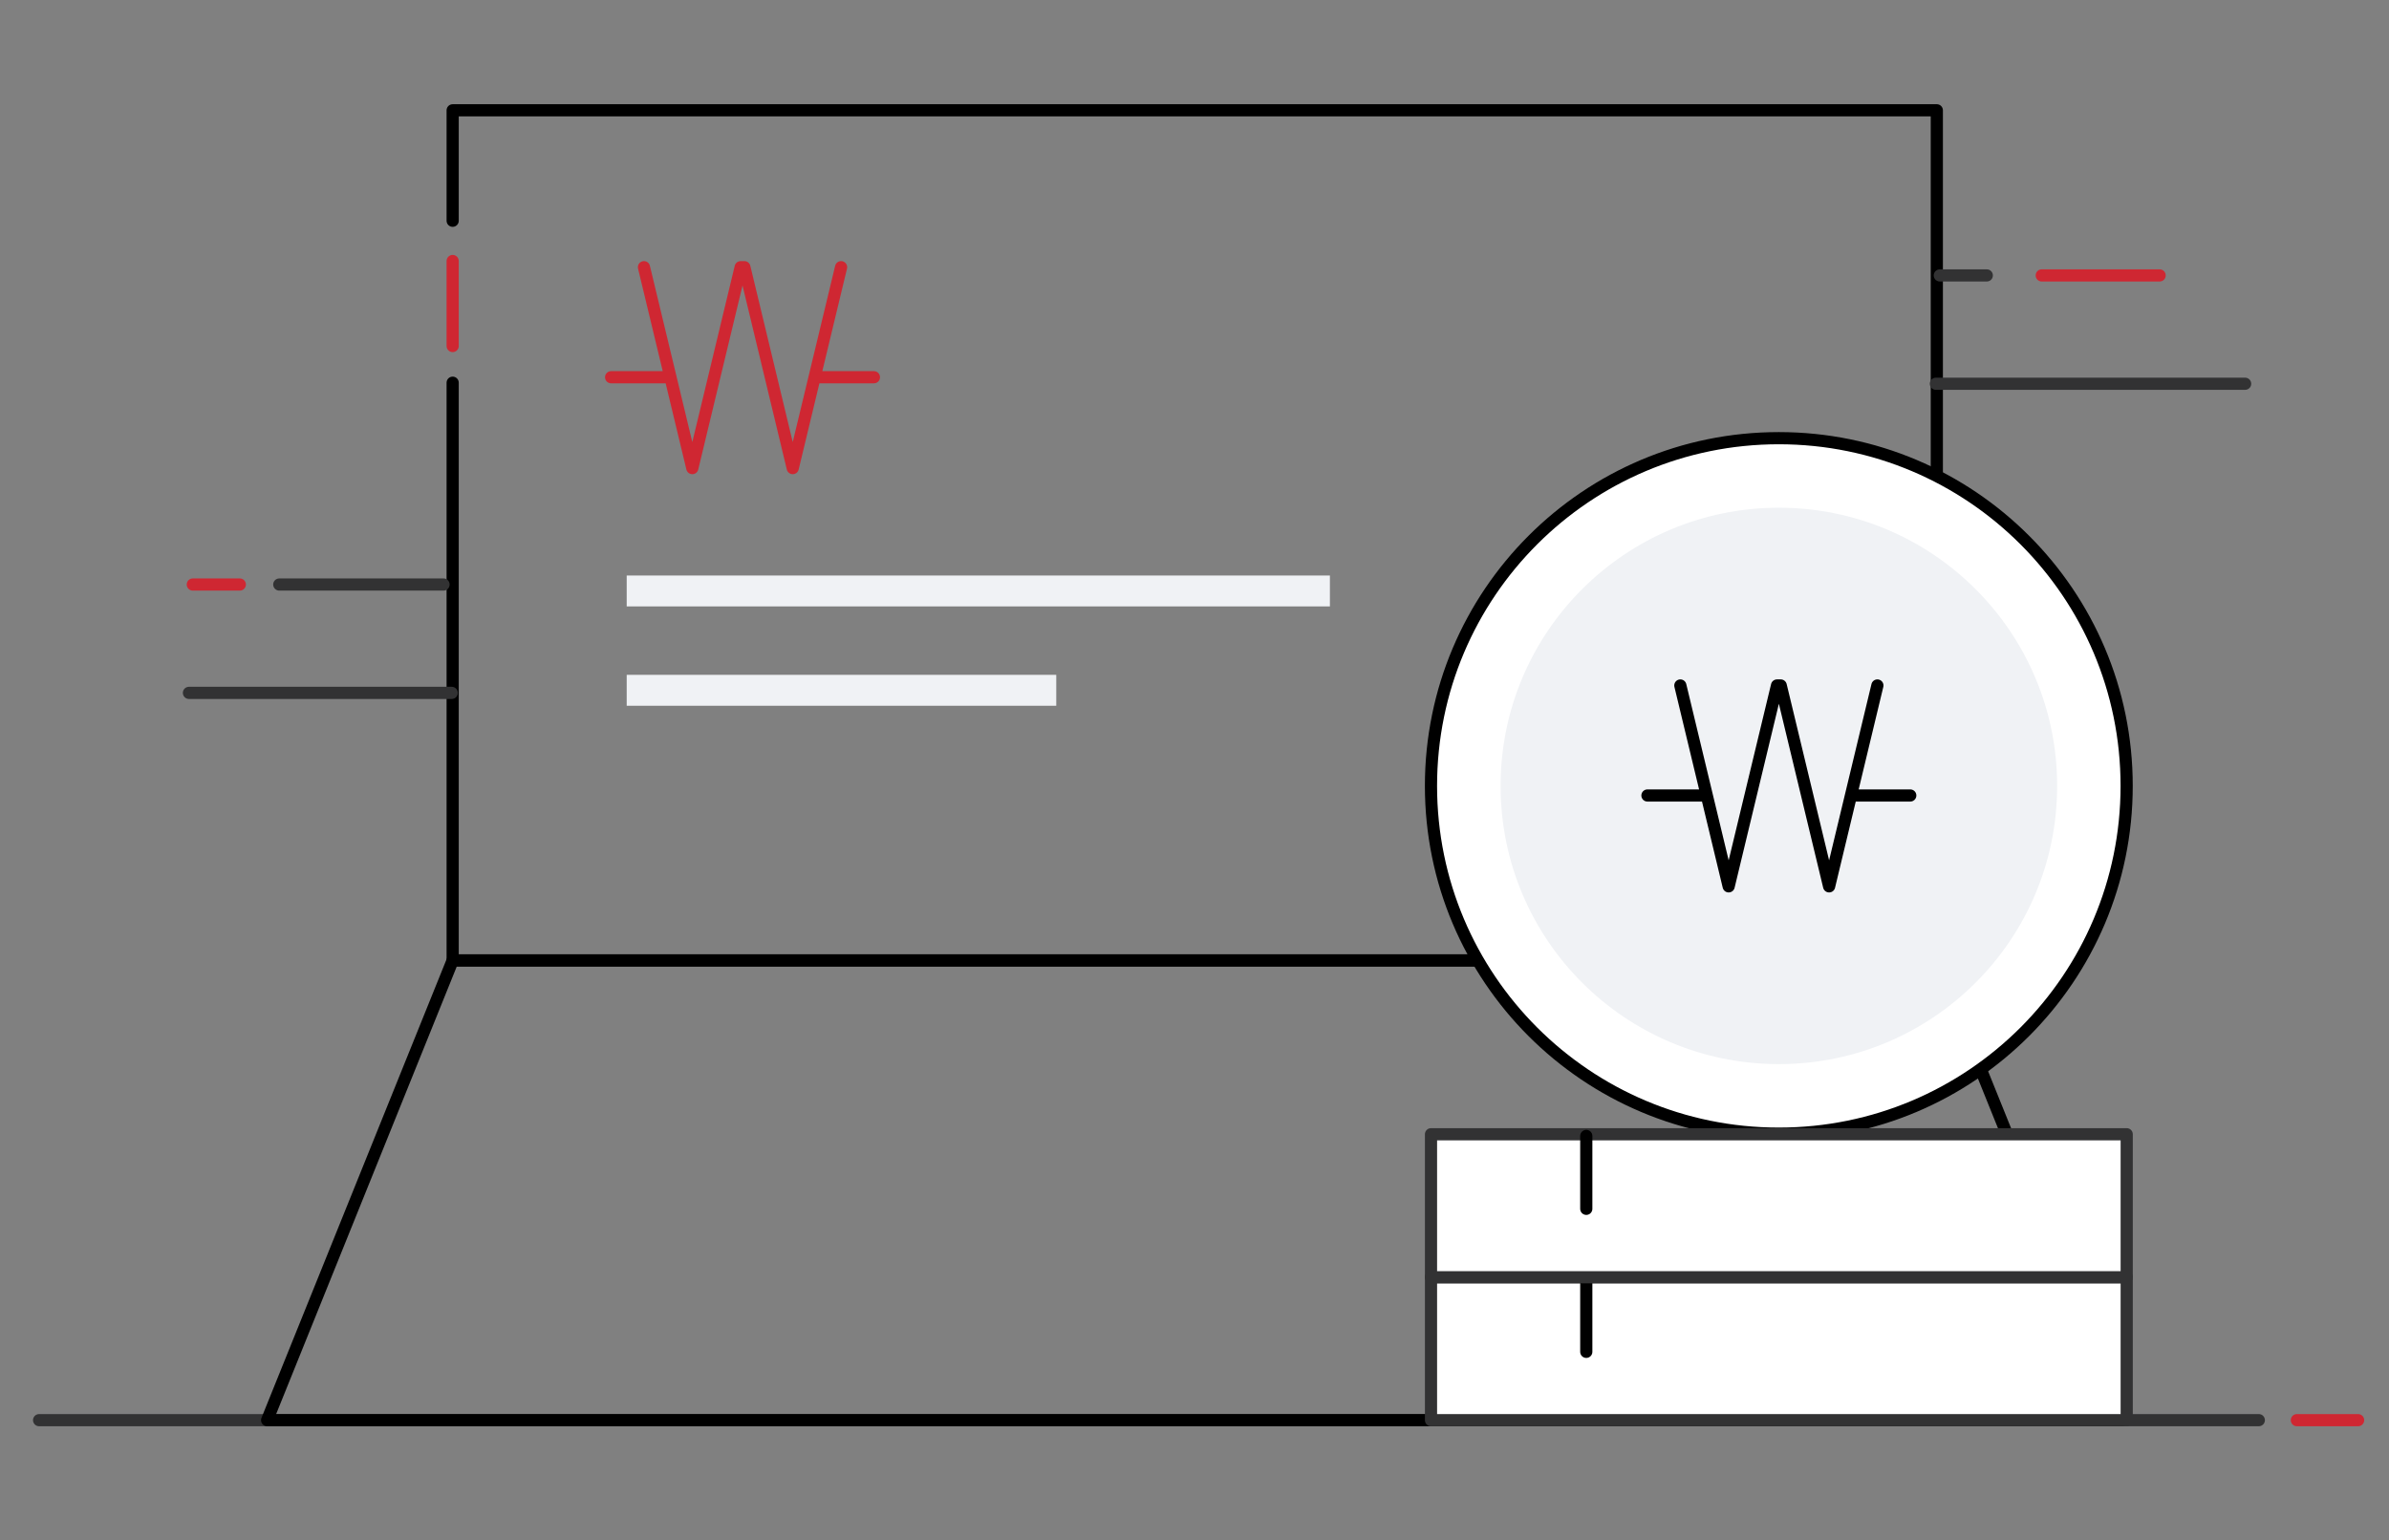
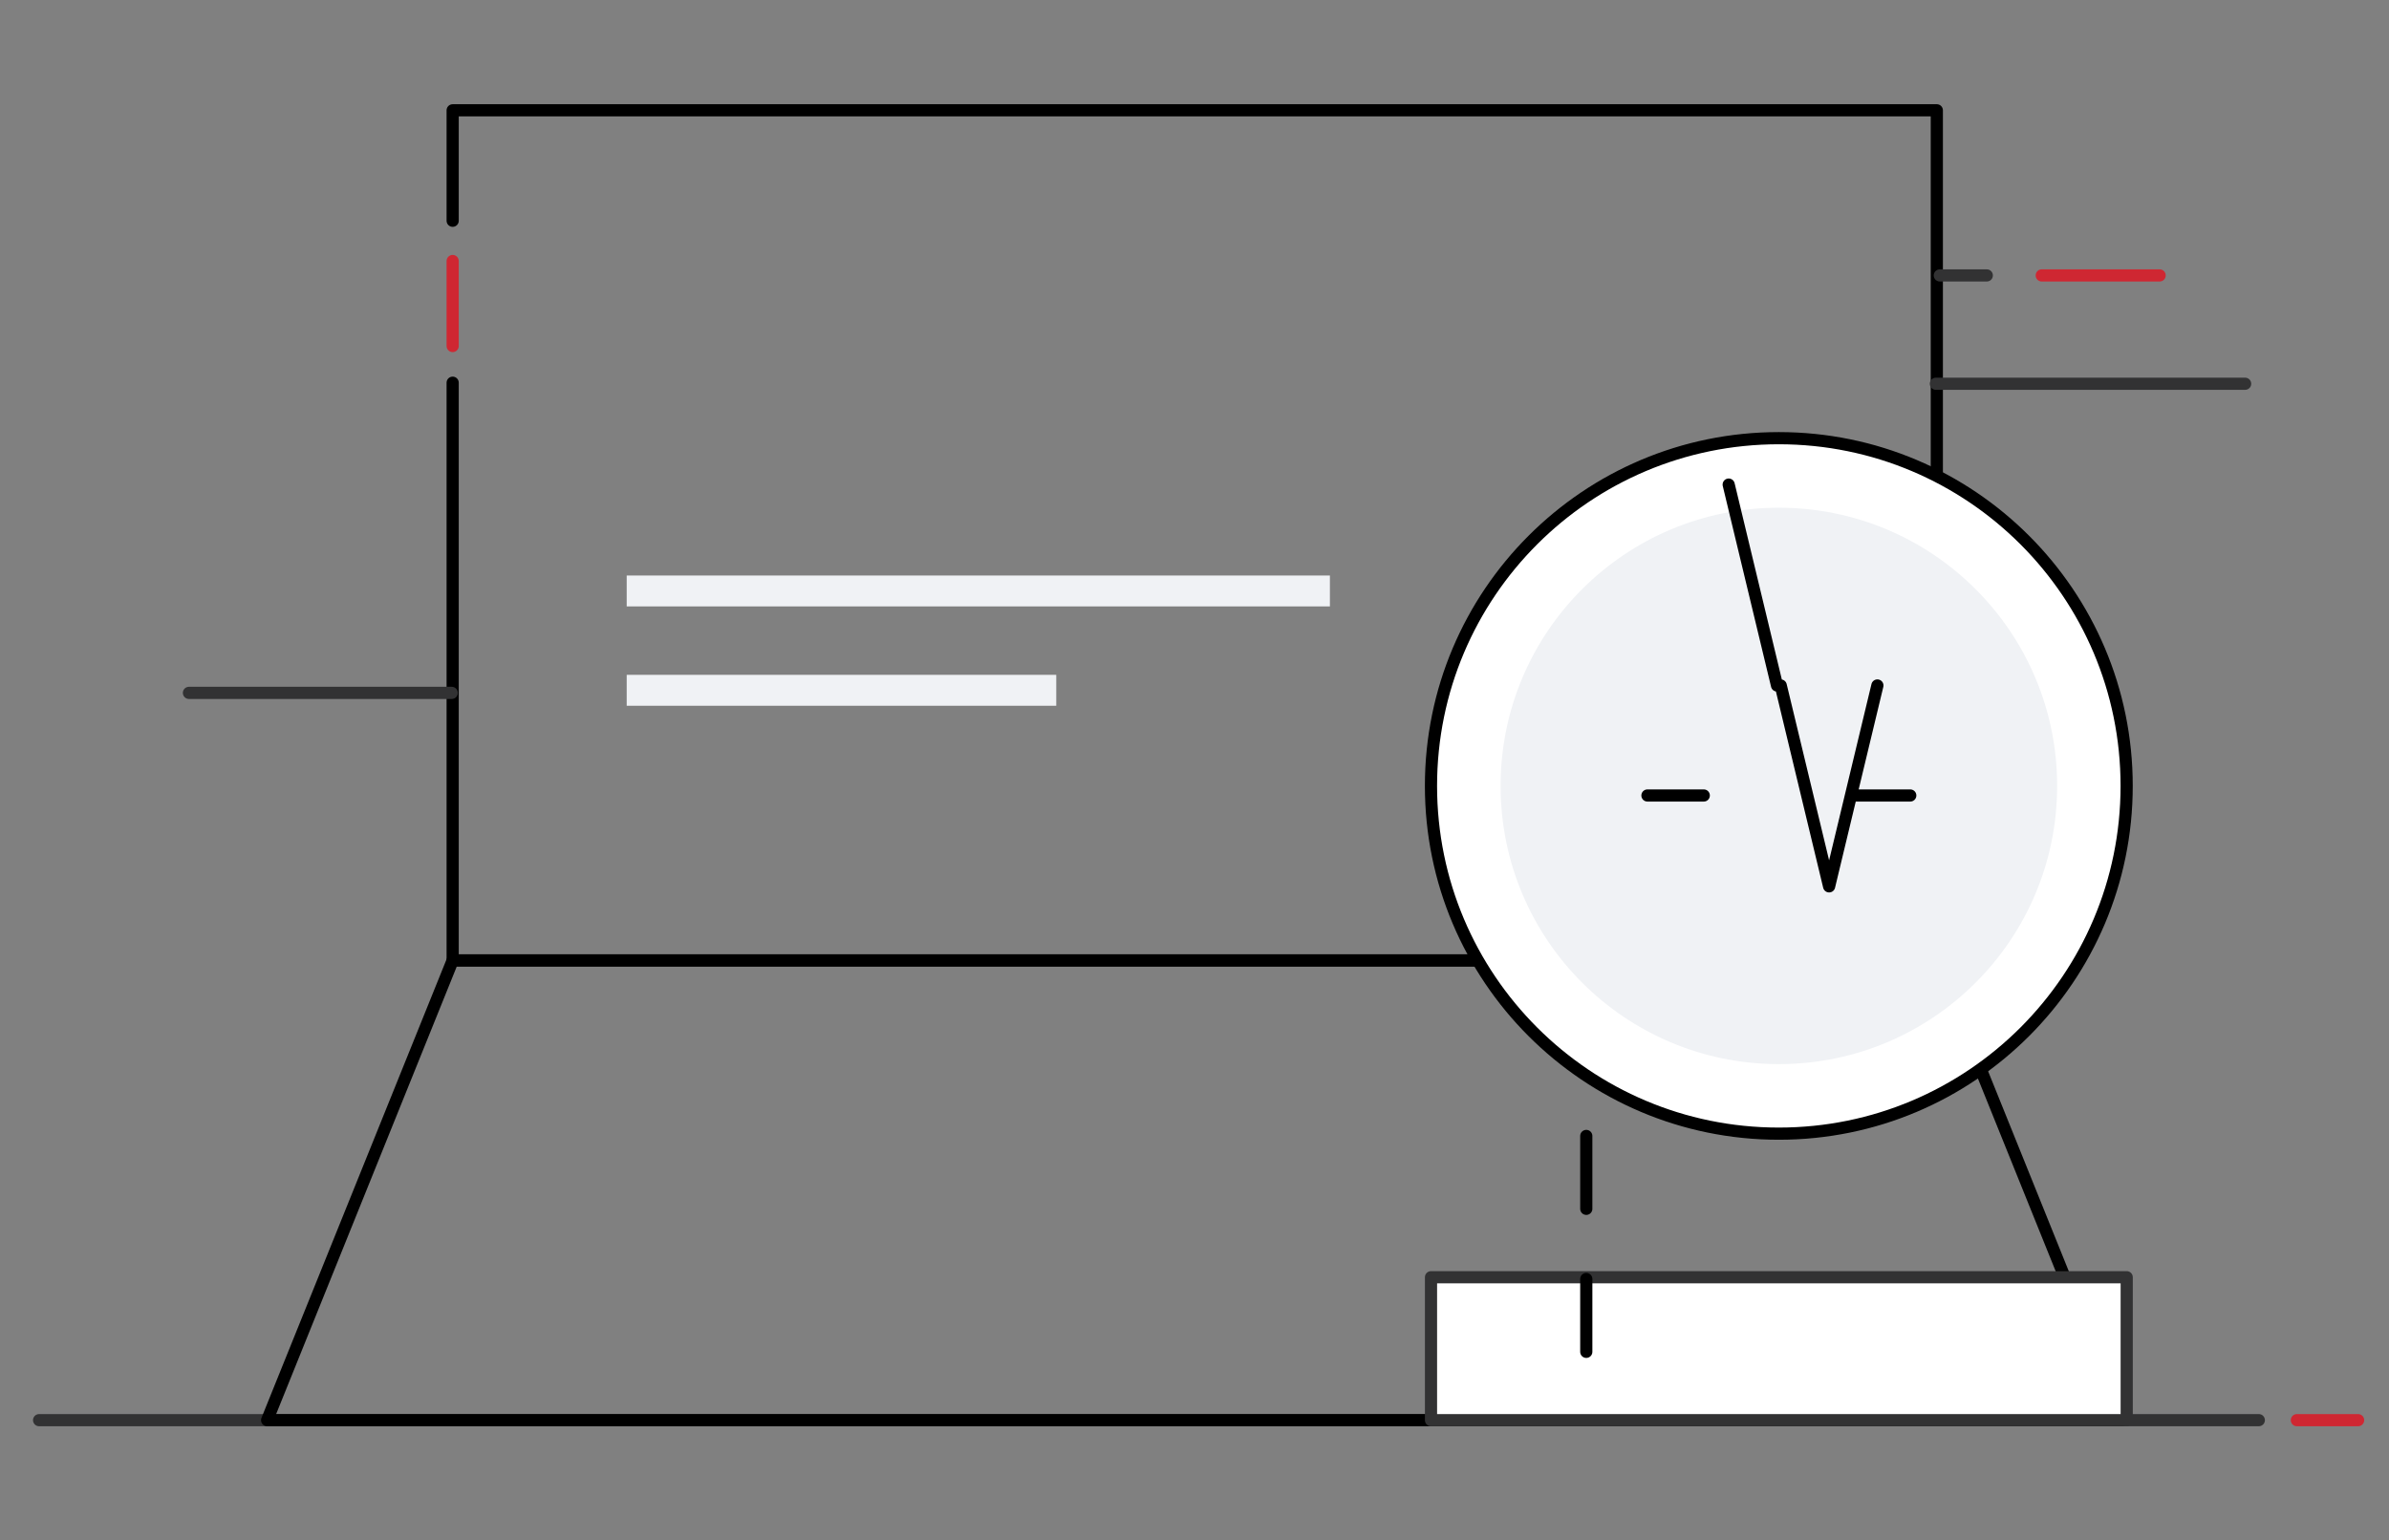
<svg xmlns="http://www.w3.org/2000/svg" version="1.1" id="레이어_1" x="0px" y="0px" width="98.084px" height="63.259px" viewBox="0.79 19.995 98.084 63.259" enable-background="new 0.79 19.995 98.084 63.259" xml:space="preserve">
  <rect x="0.79" y="19.995" width="98.084" height="63.259" fill="#808080" stroke="none" />
  <g>
    <g>
      <line fill="none" stroke="#CF2732" stroke-width="0.5" stroke-linecap="round" stroke-miterlimit="10" x1="95.091" y1="78.318" x2="97.605" y2="78.318" />
      <line fill="none" stroke="#323233" stroke-width="0.5" stroke-linecap="round" stroke-linejoin="round" stroke-miterlimit="10" x1="2.395" y1="78.318" x2="93.529" y2="78.318" />
    </g>
    <g>
      <polyline fill="none" stroke="#000000" stroke-width="0.5" stroke-linecap="round" stroke-linejoin="round" stroke-miterlimit="10" points="    19.375,29.061 19.375,24.525 80.309,24.525 80.309,59.436 19.375,59.436 19.375,35.712   " />
      <line fill="none" stroke="#CF2732" stroke-width="0.5" stroke-linecap="round" stroke-linejoin="round" stroke-miterlimit="10" x1="19.375" y1="34.205" x2="19.375" y2="30.714" />
    </g>
    <g>
      <polygon fill="none" stroke="#000000" stroke-width="0.5" stroke-linecap="round" stroke-linejoin="round" stroke-miterlimit="10" points="    19.375,59.436 80.309,59.436 87.925,78.318 11.757,78.318   " />
    </g>
    <g>
-       <path fill="none" stroke="#CF2732" stroke-width="0.5" stroke-linecap="round" stroke-linejoin="round" stroke-miterlimit="10" d="    M35.322,30.968l-1.985,8.251l-1.985-8.251h-0.153l-1.985,8.251l-1.985-8.251 M34.358,35.487h2.312 M25.88,35.487h2.312" />
-     </g>
+       </g>
    <g>
      <rect x="26.52" y="43.63" fill="#F0F2F5" width="28.871" height="1.269" />
      <rect x="26.52" y="47.709" fill="#F0F2F5" width="17.636" height="1.27" />
    </g>
    <circle fill="#FFFFFF" stroke="#000000" stroke-width="0.5" stroke-linecap="round" stroke-linejoin="round" stroke-miterlimit="10" cx="73.822" cy="52.271" r="14.281" />
    <circle fill="#F0F2F5" cx="73.824" cy="52.271" r="11.425" />
    <g>
-       <path fill="none" stroke="#000000" stroke-width="0.5" stroke-linecap="round" stroke-linejoin="round" stroke-miterlimit="10" d="    M77.869,48.146l-1.982,8.25l-1.986-8.25h-0.153l-1.985,8.25l-1.984-8.25 M76.906,52.664h2.313 M68.428,52.664h2.313" />
+       <path fill="none" stroke="#000000" stroke-width="0.5" stroke-linecap="round" stroke-linejoin="round" stroke-miterlimit="10" d="    M77.869,48.146l-1.982,8.25l-1.986-8.25h-0.153l-1.984-8.25 M76.906,52.664h2.313 M68.428,52.664h2.313" />
    </g>
    <g>
      <rect x="59.542" y="72.448" fill="#FFFFFF" stroke="#323233" stroke-width="0.5" stroke-linecap="round" stroke-linejoin="round" stroke-miterlimit="10" width="28.563" height="5.87" />
      <line fill="none" stroke="#000000" stroke-width="0.5" stroke-linecap="round" stroke-linejoin="round" stroke-miterlimit="10" x1="65.917" y1="72.52" x2="65.917" y2="75.512" />
    </g>
    <g>
-       <rect x="59.542" y="66.576" fill="#FFFFFF" stroke="#323233" stroke-width="0.5" stroke-linecap="round" stroke-linejoin="round" stroke-miterlimit="10" width="28.563" height="5.872" />
      <line fill="none" stroke="#000000" stroke-width="0.5" stroke-linecap="round" stroke-linejoin="round" stroke-miterlimit="10" x1="65.917" y1="66.646" x2="65.917" y2="69.639" />
    </g>
    <g>
      <line fill="none" stroke="#323233" stroke-width="0.5" stroke-linecap="round" stroke-linejoin="round" stroke-miterlimit="10" x1="80.432" y1="31.306" x2="82.361" y2="31.306" />
      <line fill="none" stroke="#323233" stroke-width="0.5" stroke-linecap="round" stroke-linejoin="round" stroke-miterlimit="10" x1="80.271" y1="35.755" x2="92.967" y2="35.755" />
      <line fill="none" stroke="#CF2732" stroke-width="0.5" stroke-linecap="round" stroke-miterlimit="10" x1="84.617" y1="31.306" x2="89.457" y2="31.306" />
    </g>
    <g>
-       <line fill="none" stroke="#CF2732" stroke-width="0.5" stroke-linecap="round" stroke-miterlimit="10" x1="8.706" y1="44" x2="10.636" y2="44" />
      <line fill="none" stroke="#323233" stroke-width="0.5" stroke-linecap="round" stroke-linejoin="round" stroke-miterlimit="10" x1="8.547" y1="48.45" x2="19.337" y2="48.45" />
-       <line fill="none" stroke="#323233" stroke-width="0.5" stroke-linecap="round" stroke-linejoin="round" stroke-miterlimit="10" x1="12.256" y1="44" x2="19" y2="44" />
    </g>
  </g>
</svg>